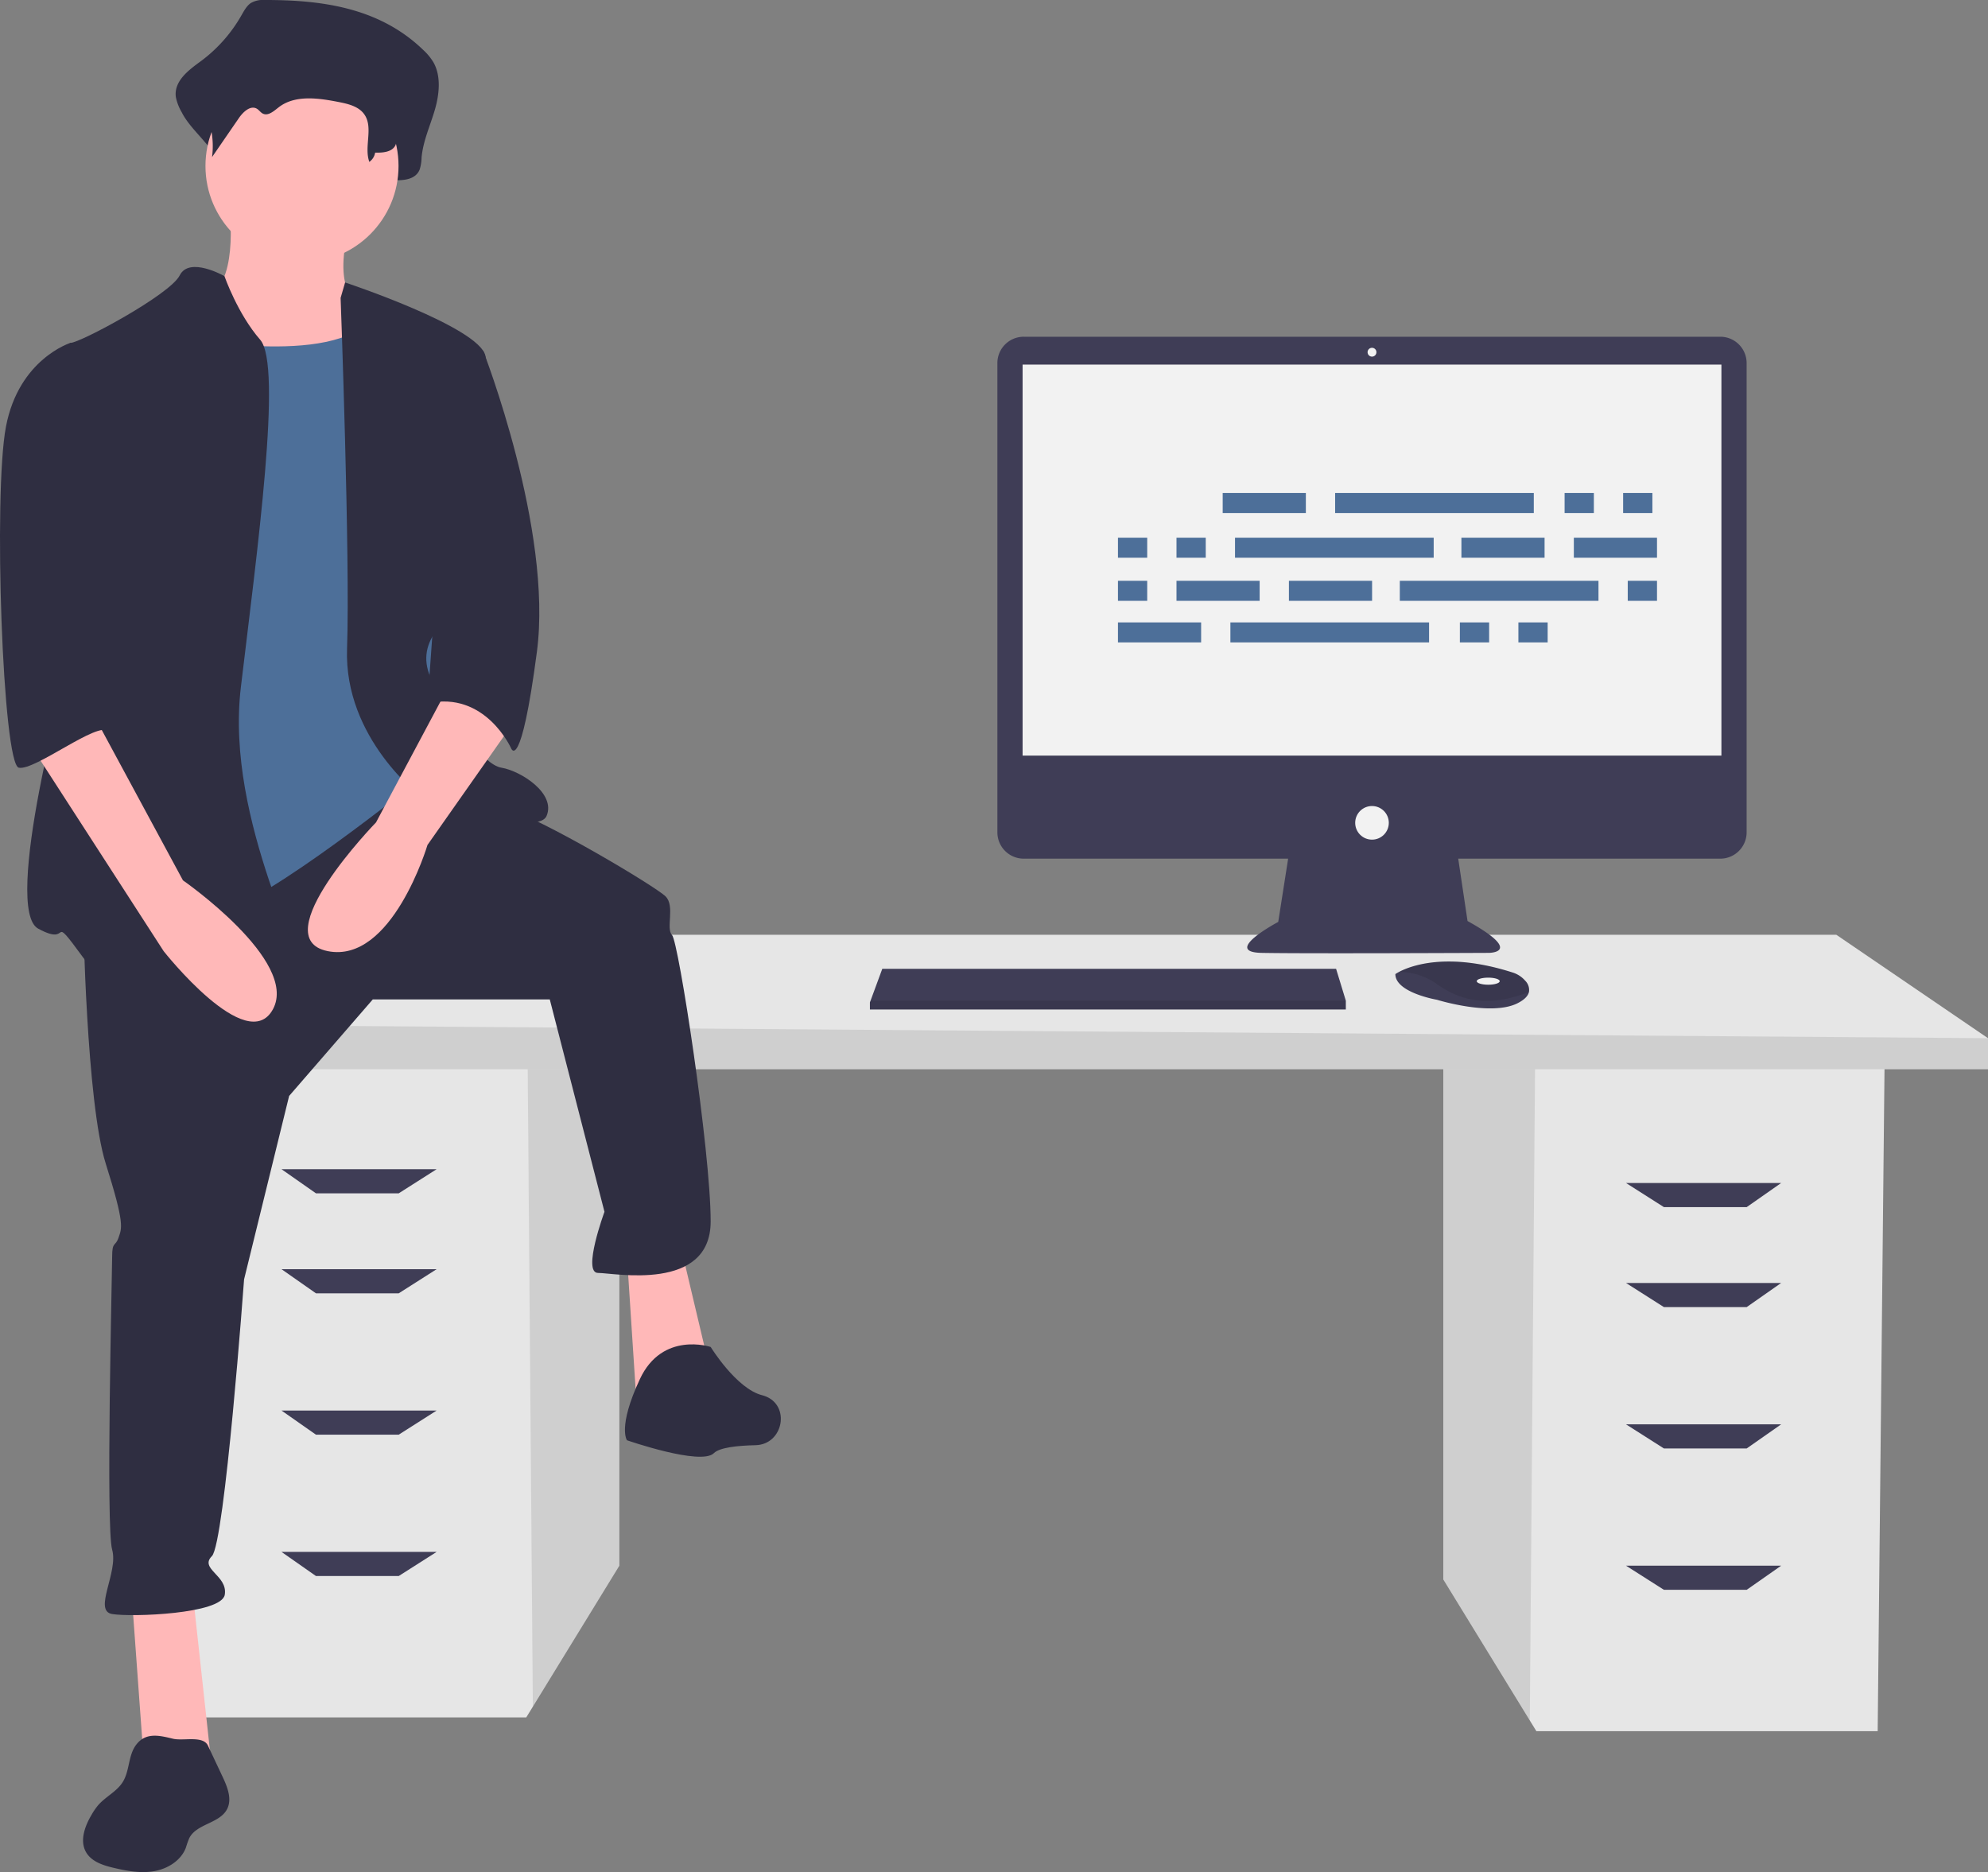
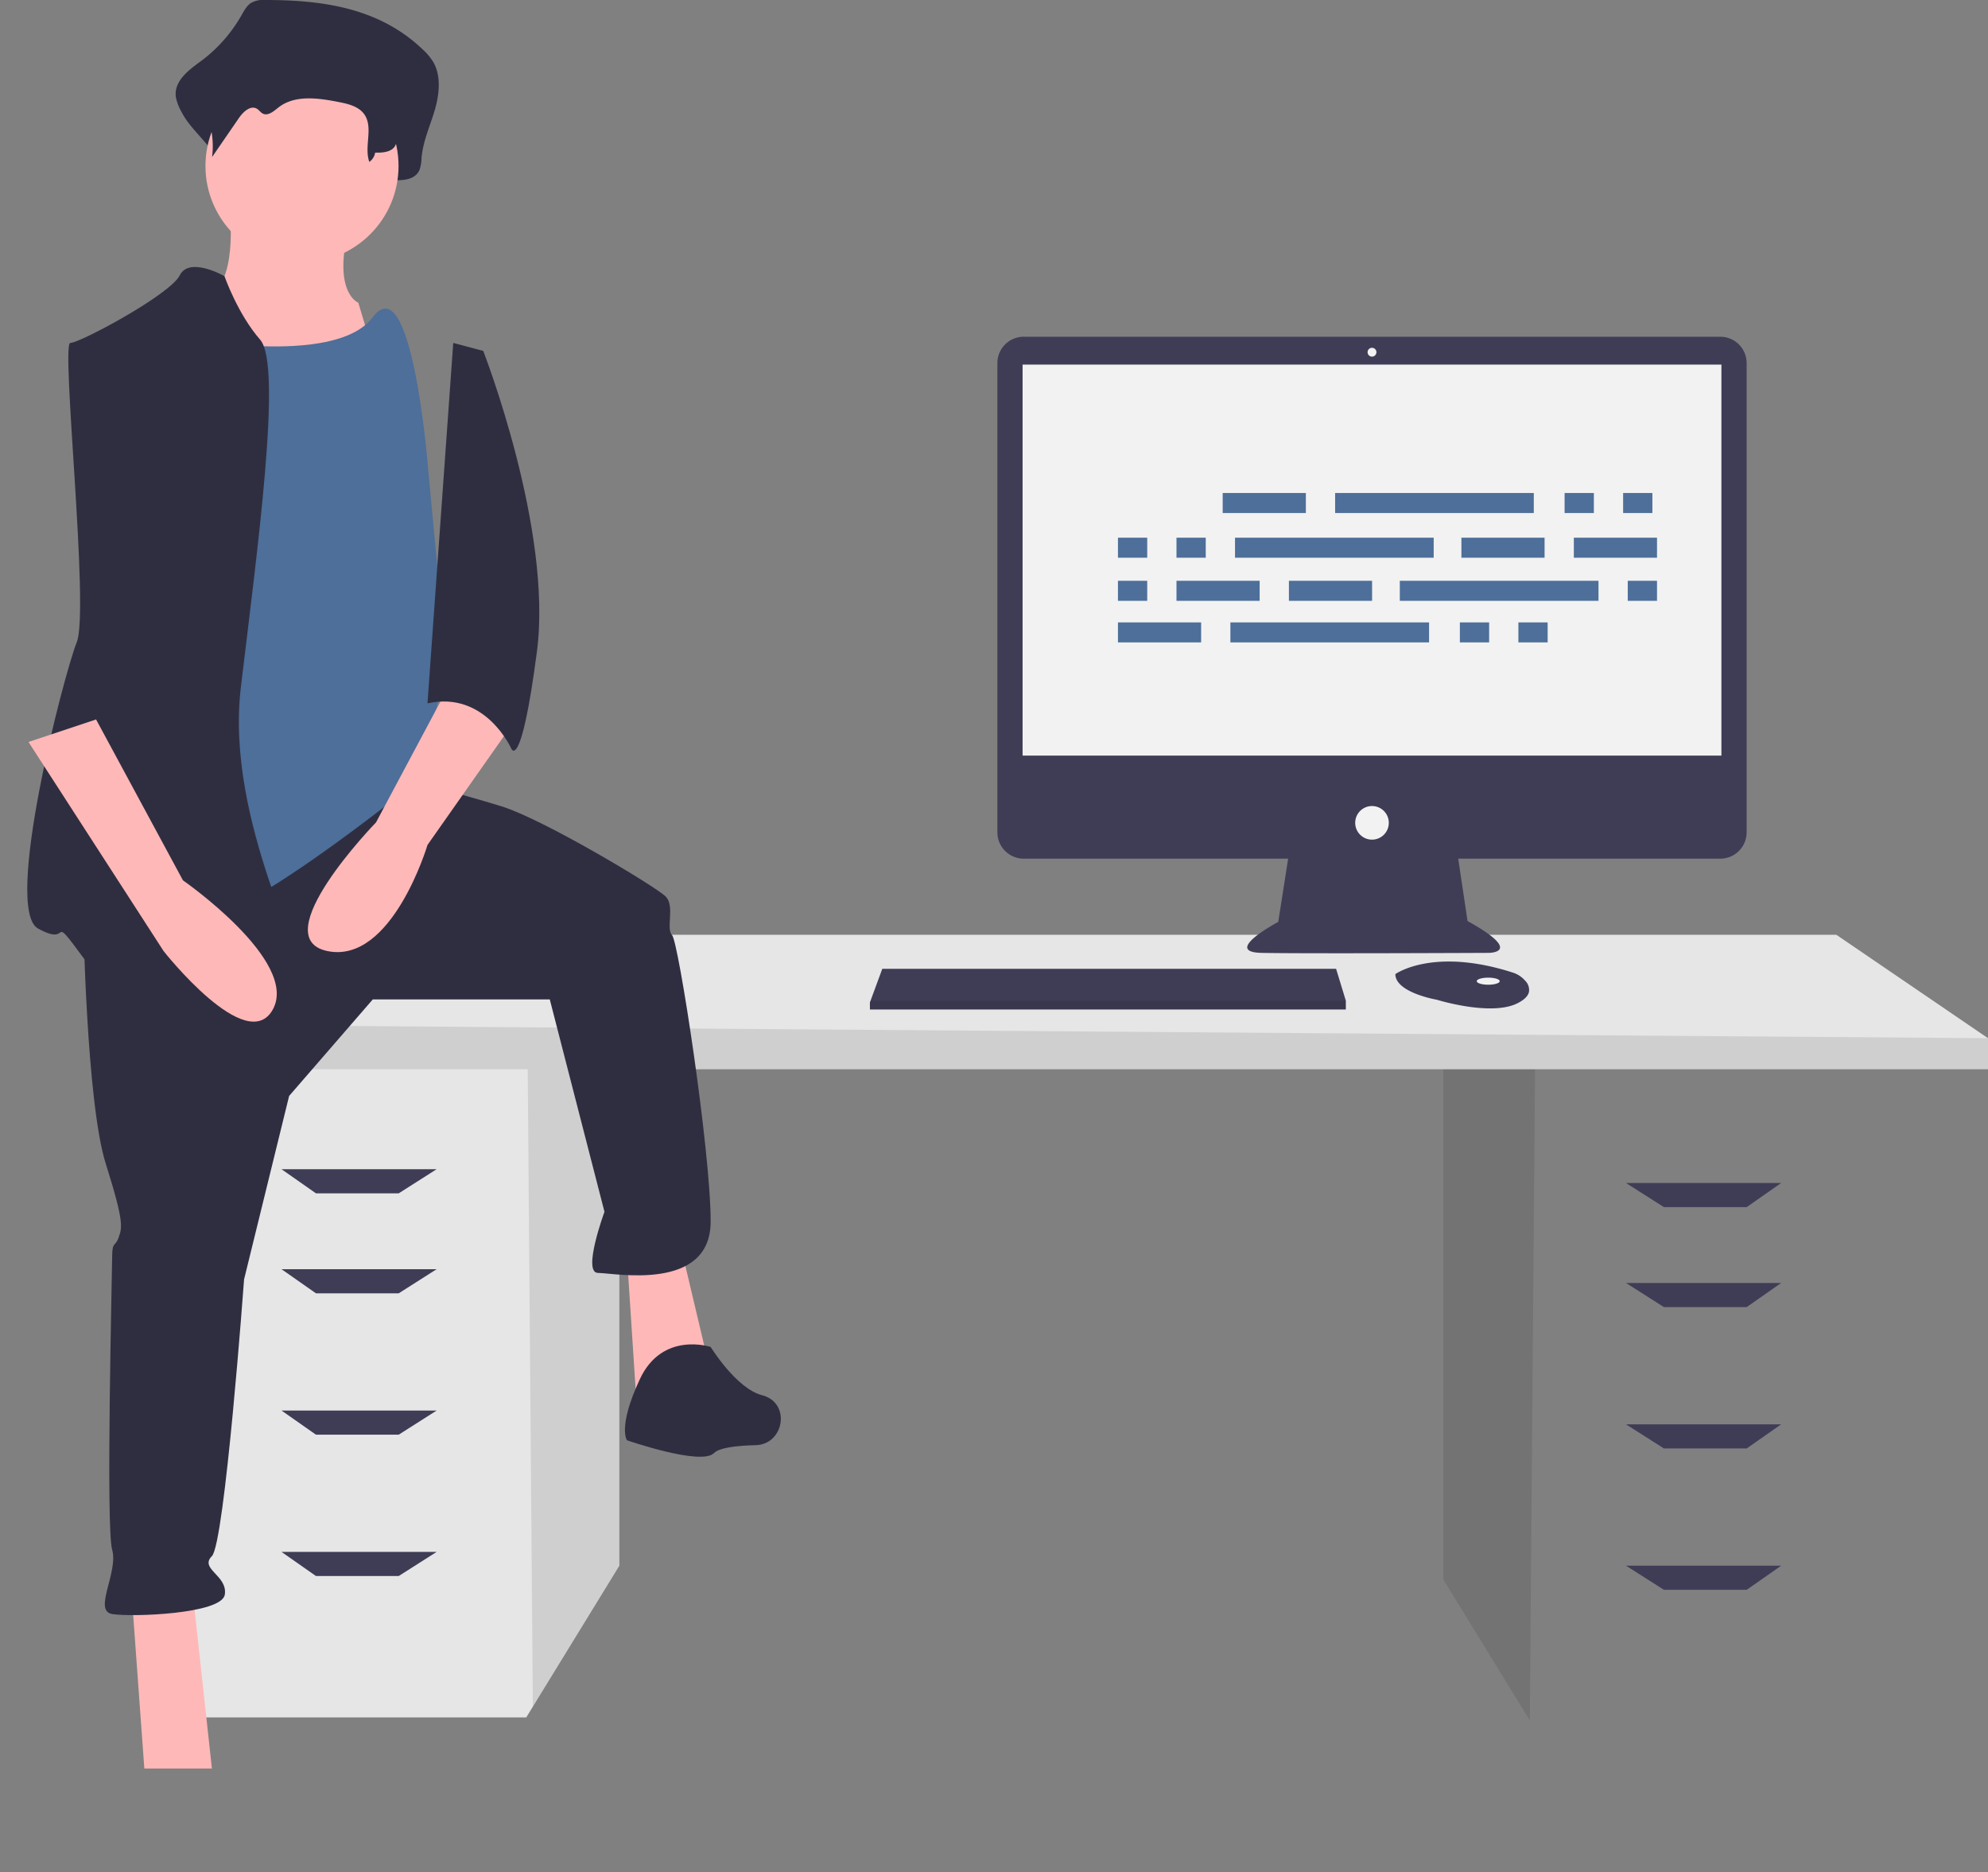
<svg xmlns="http://www.w3.org/2000/svg" xmlns:ns1="http://sodipodi.sourceforge.net/DTD/sodipodi-0.dtd" xmlns:ns2="http://www.inkscape.org/namespaces/inkscape" width="711.188" height="669.683" viewBox="0 0 711.188 669.683" role="img" artist="Katerina Limpitsouni" source="https://undraw.co/" version="1.1" id="svg29" ns1:docname="undraw_feeling-proud_tdos.svg" ns2:version="1.4.2 (ebf0e940d0, 2025-05-08)">
  <rect x="0" y="0" width="711.188" height="669.683" fill="#808080" stroke="none" />
  <defs id="defs29" />
  <ns1:namedview id="namedview29" pagecolor="#505050" bordercolor="#eeeeee" borderopacity="1" ns2:showpageshadow="0" ns2:pageopacity="0" ns2:pagecheckerboard="0" ns2:deskcolor="#505050" ns2:zoom="0.52263559" ns2:cx="193.25129" ns2:cy="321.44769" ns2:window-width="1920" ns2:window-height="1008" ns2:window-x="0" ns2:window-y="40" ns2:window-maximized="1" ns2:current-layer="svg29" />
  <title id="title1">feeling_proud</title>
-   <polygon points="516.326 380.018 516.326 565.013 547.27 615.443 549.625 619.279 671.722 619.279 674.189 380.018 516.326 380.018" fill="#e6e6e6" id="polygon1" />
  <polygon points="516.326 380.018 516.326 565.013 547.27 615.443 549.169 380.018 516.326 380.018" opacity="0.1" id="polygon2" />
  <polygon points="221.566 375.084 221.566 560.08 190.622 610.51 188.267 614.345 66.17 614.345 63.703 375.084 221.566 375.084" fill="#e6e6e6" id="polygon3" />
  <polygon points="221.566 375.084 221.566 560.08 190.622 610.51 188.723 375.084 221.566 375.084" opacity="0.1" id="polygon4" />
  <polygon points="711.188 371.385 711.188 382.484 47.67 382.484 47.67 366.451 109.335 334.385 656.923 334.385 711.188 371.385" fill="#e6e6e6" id="polygon5" />
  <polygon points="711.188 371.385 711.188 382.484 47.67 382.484 47.67 366.451 711.188 371.385" opacity="0.1" id="polygon6" />
  <polygon points="142.635 426.883 113.035 426.883 100.702 418.25 156.201 418.25 142.635 426.883" fill="#3f3d56" id="polygon7" />
  <polygon points="142.635 462.649 113.035 462.649 100.702 454.016 156.201 454.016 142.635 462.649" fill="#3f3d56" id="polygon8" />
  <polygon points="142.635 513.215 113.035 513.215 100.702 504.581 156.201 504.581 142.635 513.215" fill="#3f3d56" id="polygon9" />
  <polygon points="142.635 563.78 113.035 563.78 100.702 555.147 156.201 555.147 142.635 563.78" fill="#3f3d56" id="polygon10" />
  <polygon points="595.257 431.816 624.857 431.816 637.19 423.183 581.691 423.183 595.257 431.816" fill="#3f3d56" id="polygon11" />
  <polygon points="595.257 467.582 624.857 467.582 637.19 458.949 581.691 458.949 595.257 467.582" fill="#3f3d56" id="polygon12" />
  <polygon points="595.257 518.148 624.857 518.148 637.19 509.515 581.691 509.515 595.257 518.148" fill="#3f3d56" id="polygon13" />
  <polygon points="595.257 568.713 624.857 568.713 637.19 560.08 581.691 560.08 595.257 568.713" fill="#3f3d56" id="polygon14" />
  <path d="M859.82,235.615H610.634a9.423,9.423,0,0,0-9.424,9.424V412.897a9.423,9.423,0,0,0,9.424,9.424h94.593l-3.544,22.626s-20.253,10.759-6.013,11.076,81.328,0,81.328,0,12.974,0-7.595-11.392l-3.334-22.31h93.75a9.423,9.423,0,0,0,9.424-9.424V245.039A9.423,9.423,0,0,0,859.82,235.615Z" transform="translate(-244.406 -115.159)" fill="#3f3d56" id="path14" />
  <rect x="365.823" y="130.424" width="249.996" height="139.871" fill="#f2f2f2" id="rect14" />
  <circle cx="490.821" cy="125.994" r="1.582" fill="#f2f2f2" id="circle14" />
  <circle cx="490.821" cy="294.346" r="6.013" fill="#f2f2f2" id="circle15" />
  <polygon points="481.452 357.952 481.452 361.117 311.202 361.117 311.202 358.585 311.436 357.952 315.632 346.56 477.971 346.56 481.452 357.952" fill="#3f3d56" id="polygon15" />
  <path d="M791.376,470.013c-.31,1.326-1.481,2.725-4.127,4.047-9.493,4.747-28.797-1.266-28.797-1.266s-14.873-2.532-14.873-9.177a11.866,11.866,0,0,1,1.304-.775c3.991-2.112,17.225-7.322,40.691.221a9.786,9.786,0,0,1,4.46,2.923A4.667,4.667,0,0,1,791.376,470.013Z" transform="translate(-244.406 -115.159)" fill="#3f3d56" id="path15" />
-   <path d="M791.376,470.013c-11.62,4.452-21.977,4.785-32.607-2.598a23.343,23.343,0,0,0-13.886-4.573c3.991-2.112,17.225-7.322,40.691.221a9.786,9.786,0,0,1,4.46,2.923A4.667,4.667,0,0,1,791.376,470.013Z" transform="translate(-244.406 -115.159)" opacity="0.1" id="path16" />
  <ellipse cx="532.4" cy="350.99" rx="4.114" ry="1.266" fill="#f2f2f2" id="ellipse16" />
  <polygon points="481.452 357.952 481.452 361.117 311.202 361.117 311.202 358.585 311.436 357.952 481.452 357.952" opacity="0.1" id="polygon16" />
  <path d="M339.068,115.159a8.554,8.554,0,0,0-4.961,1.108c-1.476,1.011-2.406,2.782-3.356,4.429a52.986,52.986,0,0,1-14.434,16.305c-4.289,3.142-9.742,7.06-9.008,12.853a17.372,17.372,0,0,0,2.091,5.426c3.957,7.987,14.754,14.159,13.692,23.273,3.931-6.581-1.327-9.835,2.604-16.416,1.872-3.134,5.124-6.672,7.951-4.704.946.659,1.568,1.841,2.553,2.419,2.351,1.38,4.853-1.258,6.934-3.126,7.177-6.443,17.383-4.755,26.314-2.747,4.216.948,8.847,2.191,11.34,6.221,3.277,5.298-3.113,11.02-4.728,17.01a3.264,3.264,0,0,0,3.503,4.062c2.68-.264,5.854-.481,6.013-1.657,3.372.12,7.503-.262,8.947-3.772a14.762,14.762,0,0,0,.693-4.293c.53-5.897,3.033-11.277,4.691-16.89s2.379-12.191-.419-17.167a19.864,19.864,0,0,0-3.666-4.456C379.94,117.67,359.063,115.136,339.068,115.159Z" transform="translate(-244.406 -115.159)" fill="#2f2e41" id="path17" />
  <path d="M326.544,190.064s3.453,28.778-9.209,31.081,11.511,41.441,11.511,41.441l57.557,6.907-13.814-46.045s-9.209-3.453-3.453-26.476S326.544,190.064,326.544,190.064Z" transform="translate(-244.406 -115.159)" fill="#ffb8b8" id="path18" />
  <polygon points="47.028 569.318 51.633 632.631 75.806 632.631 68.9 569.318 47.028 569.318" fill="#ffb8b8" id="polygon18" />
  <polygon points="224.303 449.6 227.756 502.552 254.233 491.041 243.872 447.298 224.303 449.6" fill="#ffb8b8" id="polygon19" />
  <path d="M274.167,442.738s1.151,66.766,8.058,88.637,5.756,23.023,4.605,26.476-2.302,1.151-2.302,6.907-2.302,96.695,0,104.753-6.907,21.872,0,23.023,39.139,0,40.29-6.907-9.209-9.209-4.605-13.814,11.511-98.998,11.511-98.998l16.116-65.615,29.93-34.534H441.082l19.569,75.975s-8.058,21.872-2.302,21.872,40.29,6.907,40.29-18.418S487.127,451.947,484.825,449.645s1.151-10.36-2.302-13.814-43.743-27.627-58.708-32.232S387.857,393.515,387.857,393.515Z" transform="translate(-244.406 -115.159)" fill="#2f2e41" id="path19" />
  <path d="M498.639,596.991s-17.267-5.756-25.325,11.511-4.605,21.872-4.605,21.872,26.476,9.209,31.081,4.605c2.003-2.003,8.365-2.699,14.913-2.846,9.973-.224,12.626-14.333,3.207-17.619q-.421-.147-.853-.255C507.848,611.955,498.639,596.991,498.639,596.991Z" transform="translate(-244.406 -115.159)" fill="#2f2e41" id="path20" />
  <circle cx="108.038" cy="59.365" r="34.534" fill="#ffb8b8" id="circle20" />
  <path d="M307.55,235.534s56.406,11.511,70.219-6.907,19.569,51.801,19.569,51.801l6.907,73.673-10.36,40.29s-54.103,43.743-71.37,47.197-43.743,5.756-43.743,5.756,8.058-127.776,8.058-130.078S307.55,235.534,307.55,235.534Z" transform="translate(-244.406 -115.159)" fill="#6c63ff" id="path21" style="fill:#4d6f99;fill-opacity:1" />
  <path d="M324.704,213.945s-12.55-7.189-16.003-.282S273.016,237.836,269.562,237.836s6.907,95.544,2.302,107.056S245.389,440.436,258.051,447.343s3.453-6.907,16.116,10.36,74.824,17.267,78.277,10.36-27.627-58.708-21.872-107.056,14.965-115.114,6.907-124.323S324.704,213.945,324.704,213.945Z" transform="translate(-244.406 -115.159)" fill="#2f2e41" id="path22" />
-   <path d="M366.258,221.72l1.603-5.518s47.895,15.878,50.198,26.238,1.151,82.882-6.907,88.637-19.569,14.965-11.511,28.778,17.267,28.778,24.174,29.93,19.569,9.209,16.116,17.267-44.894-6.907-44.894-6.907-27.627-20.72-26.476-52.952S366.258,221.72,366.258,221.72Z" transform="translate(-244.406 -115.159)" fill="#2f2e41" id="path23" />
  <path d="M406.548,357.554l-27.627,51.801s-40.29,41.441-17.267,46.045,35.685-37.987,35.685-37.987l29.93-42.592Z" transform="translate(-244.406 -115.159)" fill="#ffb8b8" id="path24" />
  <path d="M340.75,124.195a7.838,7.838,0,0,0-4.039.783,9.413,9.413,0,0,0-2.732,3.131,39.773,39.773,0,0,1-11.75,11.524c-3.491,2.221-7.93,4.99-7.333,9.084a11.359,11.359,0,0,0,1.702,3.835,30.163,30.163,0,0,1,3.665,18.801l9.6-13.954c1.524-2.215,4.171-4.715,6.472-3.324.77.466,1.276,1.301,2.078,1.71,1.914.975,3.95-.889,5.644-2.21,5.842-4.554,14.15-3.361,21.421-1.942,3.432.67,7.202,1.549,9.231,4.397,3.372,4.733-.149,11.572,1.819,17.04a5.023,5.023,0,0,0,2.079-3.317c2.745.085,6.107-.185,7.283-2.666a9.188,9.188,0,0,0,.564-3.034c.432-4.168,2.469-7.971,3.819-11.938s1.937-8.616-.341-12.133a14.681,14.681,0,0,0-2.984-3.149C374.022,125.97,357.027,124.178,340.75,124.195Z" transform="translate(-244.406 -115.159)" fill="#2f2e41" id="path25" />
  <path d="M406.548,237.836l10.725,2.847s24.96,63.919,19.204,107.662-9.209,34.534-9.209,34.534-9.209-20.72-29.93-16.116Z" transform="translate(-244.406 -115.159)" fill="#2f2e41" id="path26" />
-   <path d="M293.029,739.422c-2.776,3.772-2.219,9.165-4.678,13.151-2.131,3.455-6.148,5.267-8.814,8.329a22.326,22.326,0,0,0-2.266,3.26c-2.473,4.143-4.483,9.452-2.048,13.616,1.959,3.35,6.078,4.66,9.855,5.552,4.774,1.128,9.734,2.031,14.564,1.169s9.549-3.819,11.271-8.412a32.5,32.5,0,0,1,1.205-3.401c2.617-5.153,10.827-5.209,13.506-10.33,1.875-3.584.151-7.916-1.571-11.576l-5.261-11.177c-1.746-3.709-8.824-1.576-12.513-2.465C301.465,735.978,296.491,734.701,293.029,739.422Z" transform="translate(-244.406 -115.159)" fill="#2f2e41" id="path27" />
  <path d="M254.598,380.577l48.348,74.824s29.93,37.987,39.139,20.72-32.232-46.045-32.232-46.045L278.772,372.519Z" transform="translate(-244.406 -115.159)" fill="#ffb8b8" id="path28" />
-   <path d="M278.772,240.138,269.562,237.836s-18.418,5.756-23.023,29.93-1.151,120.869,4.605,122.02,28.427-16.837,32.056-13.023-7.882-15.756-4.429-26.116S278.772,240.138,278.772,240.138Z" transform="translate(-244.406 -115.159)" fill="#2f2e41" id="path29" />
  <g id="f3c2397c-d780-4cc6-97d8-1503d8277a2c" data-name="Group 13">
    <path id="e6ed1ccd-2cfd-450f-a339-07df3a1ee6bb" style="fill:#4d6f99;fill-opacity:1" d="m 500.768,207.768 h 71.075 v 7.163 H 500.768 Z m 81.543,0 h 10.468 v 7.163 h -10.468 z m -182.371,0 h 10.468 v 7.163 h -10.468 z m 20.937,0 h 29.752 v 7.163 h -29.752 z m 40.221,0 h 29.752 v 7.163 H 461.099 Z m -19.284,-15.427 h 71.075 v 7.163 h -71.075 z m -20.937,0 h 10.468 v 7.163 h -10.468 z m -20.937,0 h 10.468 v 7.163 h -10.468 z m 163.087,0 h 29.752 v 7.163 h -29.752 z m -40.221,0 h 29.752 v 7.163 h -29.752 z m -82.645,30.303 h 71.075 v 7.163 h -71.075 z m 103.031,0 h 10.468 v 7.163 h -10.468 z m -20.937,0 h 10.468 v 7.163 h -10.468 z m -122.315,0 h 29.752 v 7.163 h -29.752 z m 77.687,-46.281 h 71.075 v 7.163 h -71.075 z m 103.031,0 h 10.468 v 7.163 H 580.659 Z m -20.937,0 h 10.468 v 7.163 h -10.468 z m -122.315,0 h 29.752 v 7.163 h -29.752 z" />
  </g>
</svg>